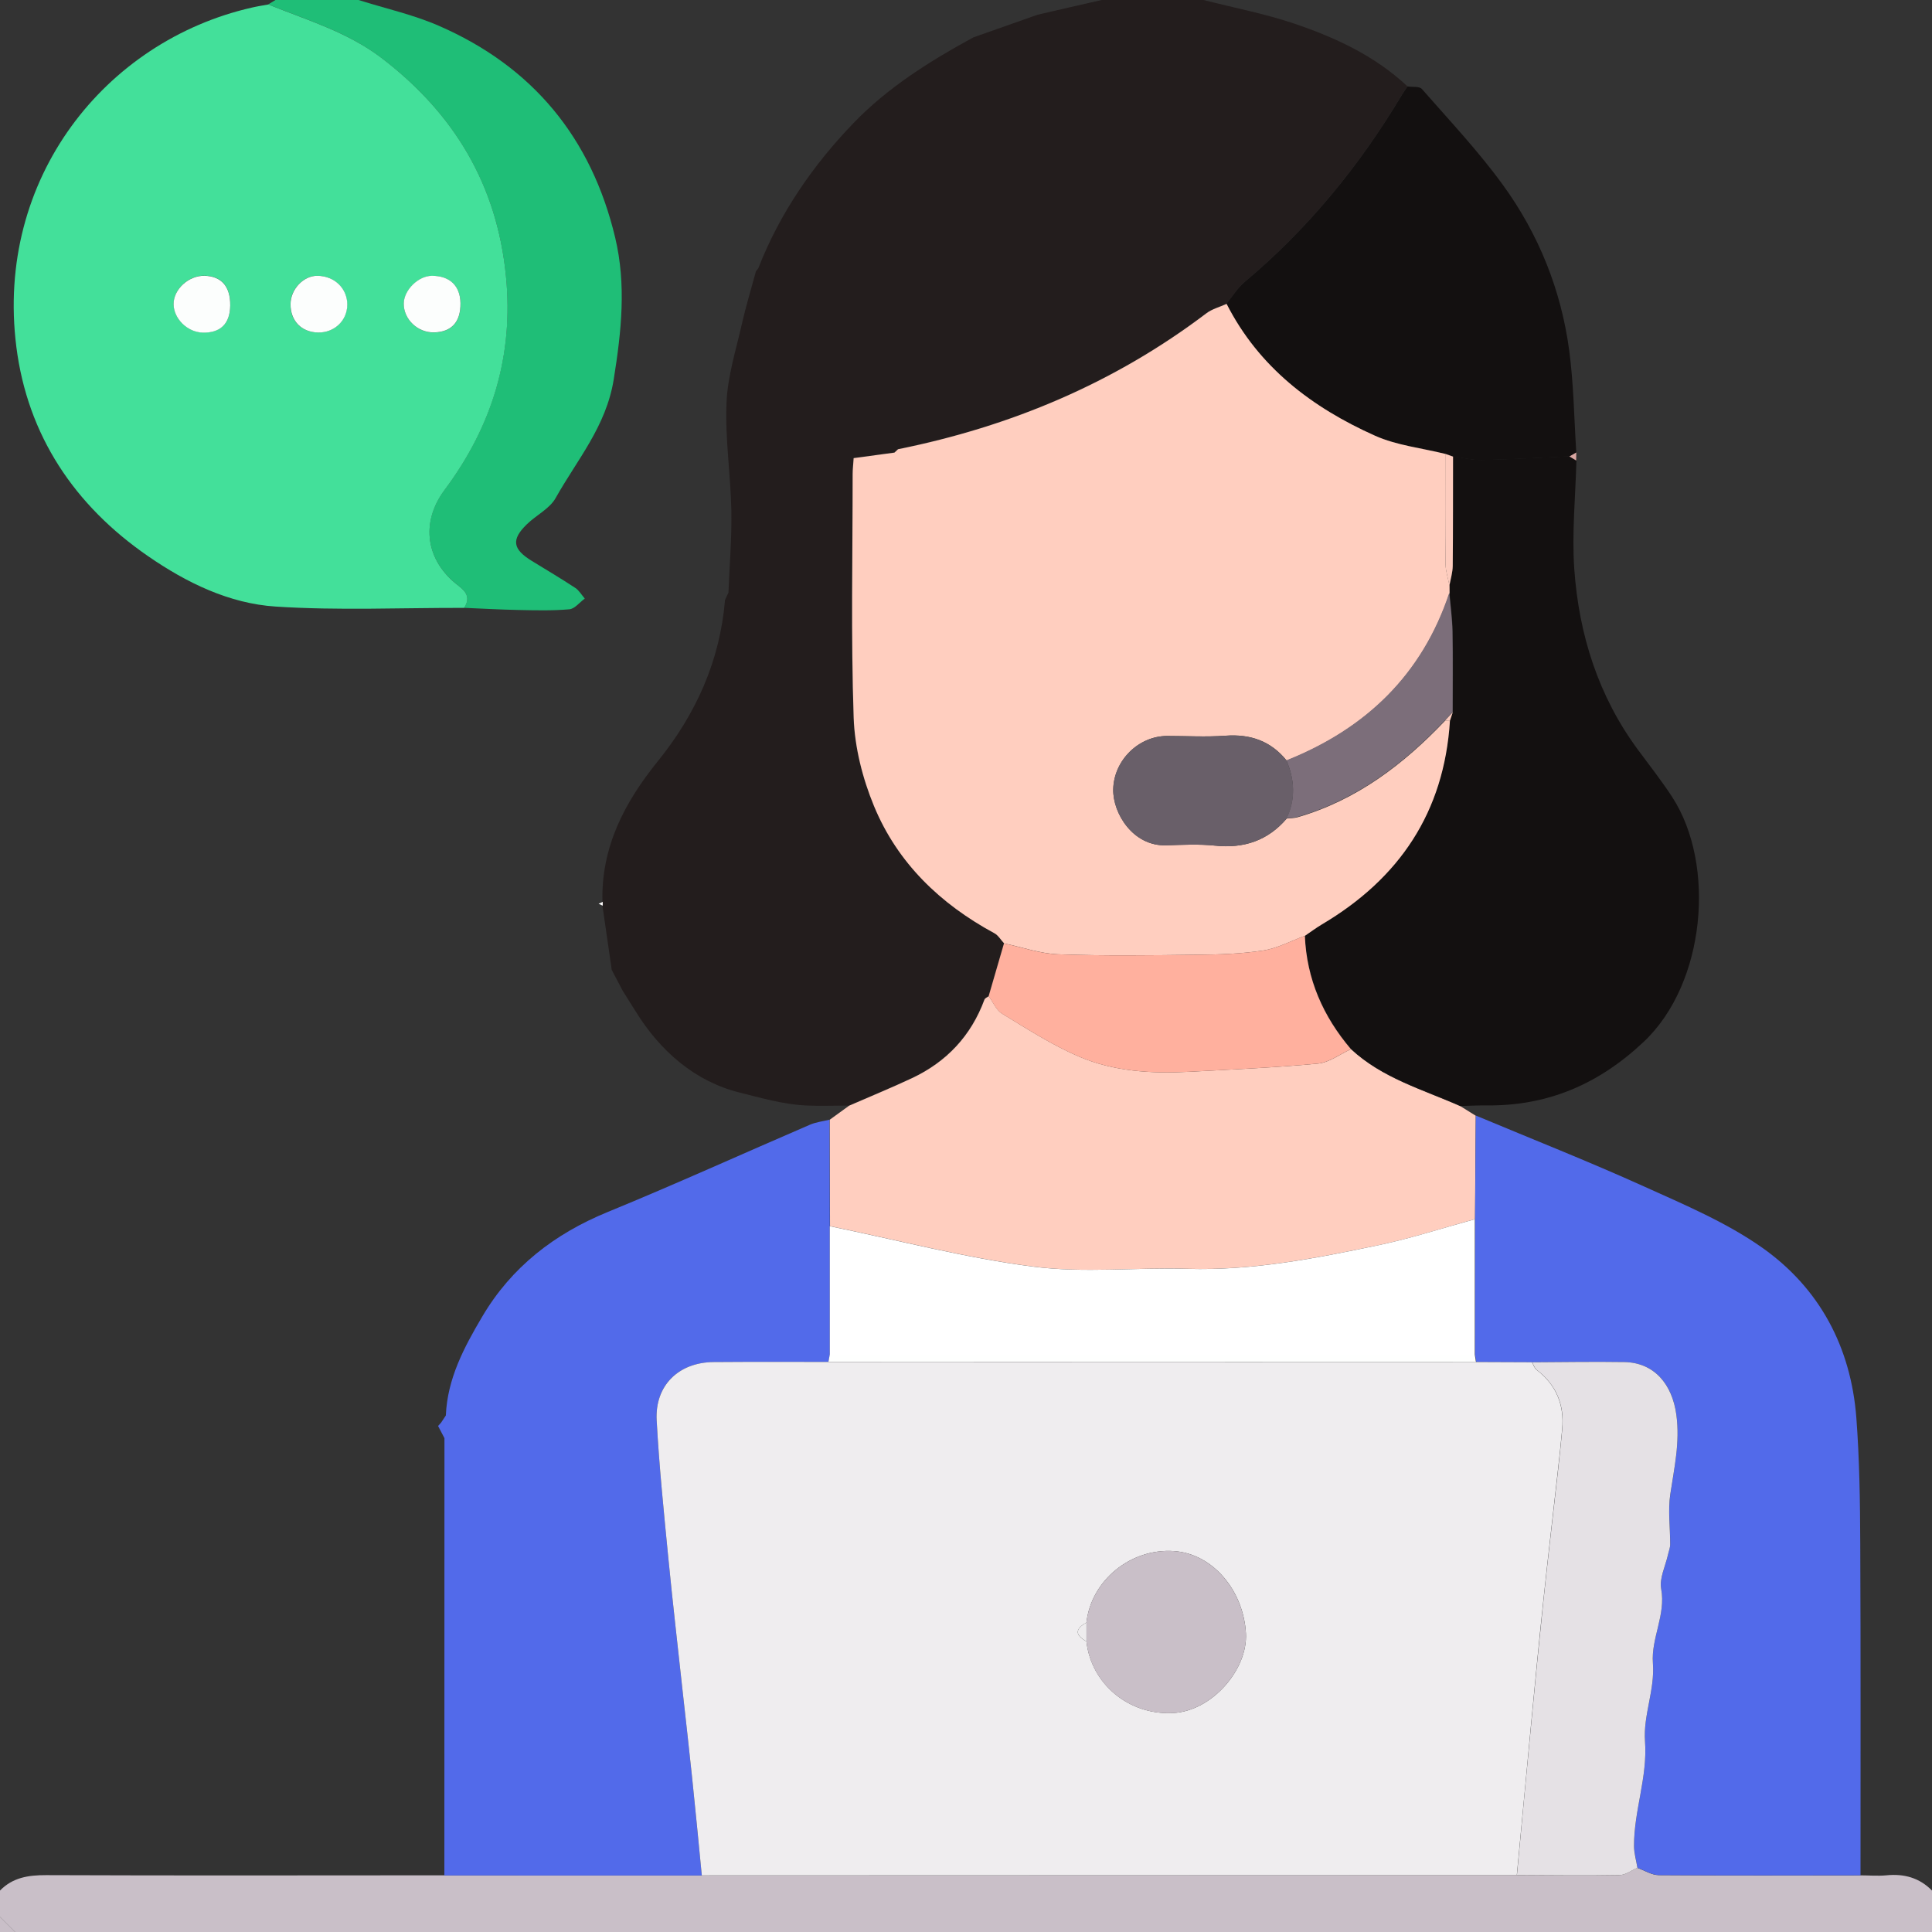
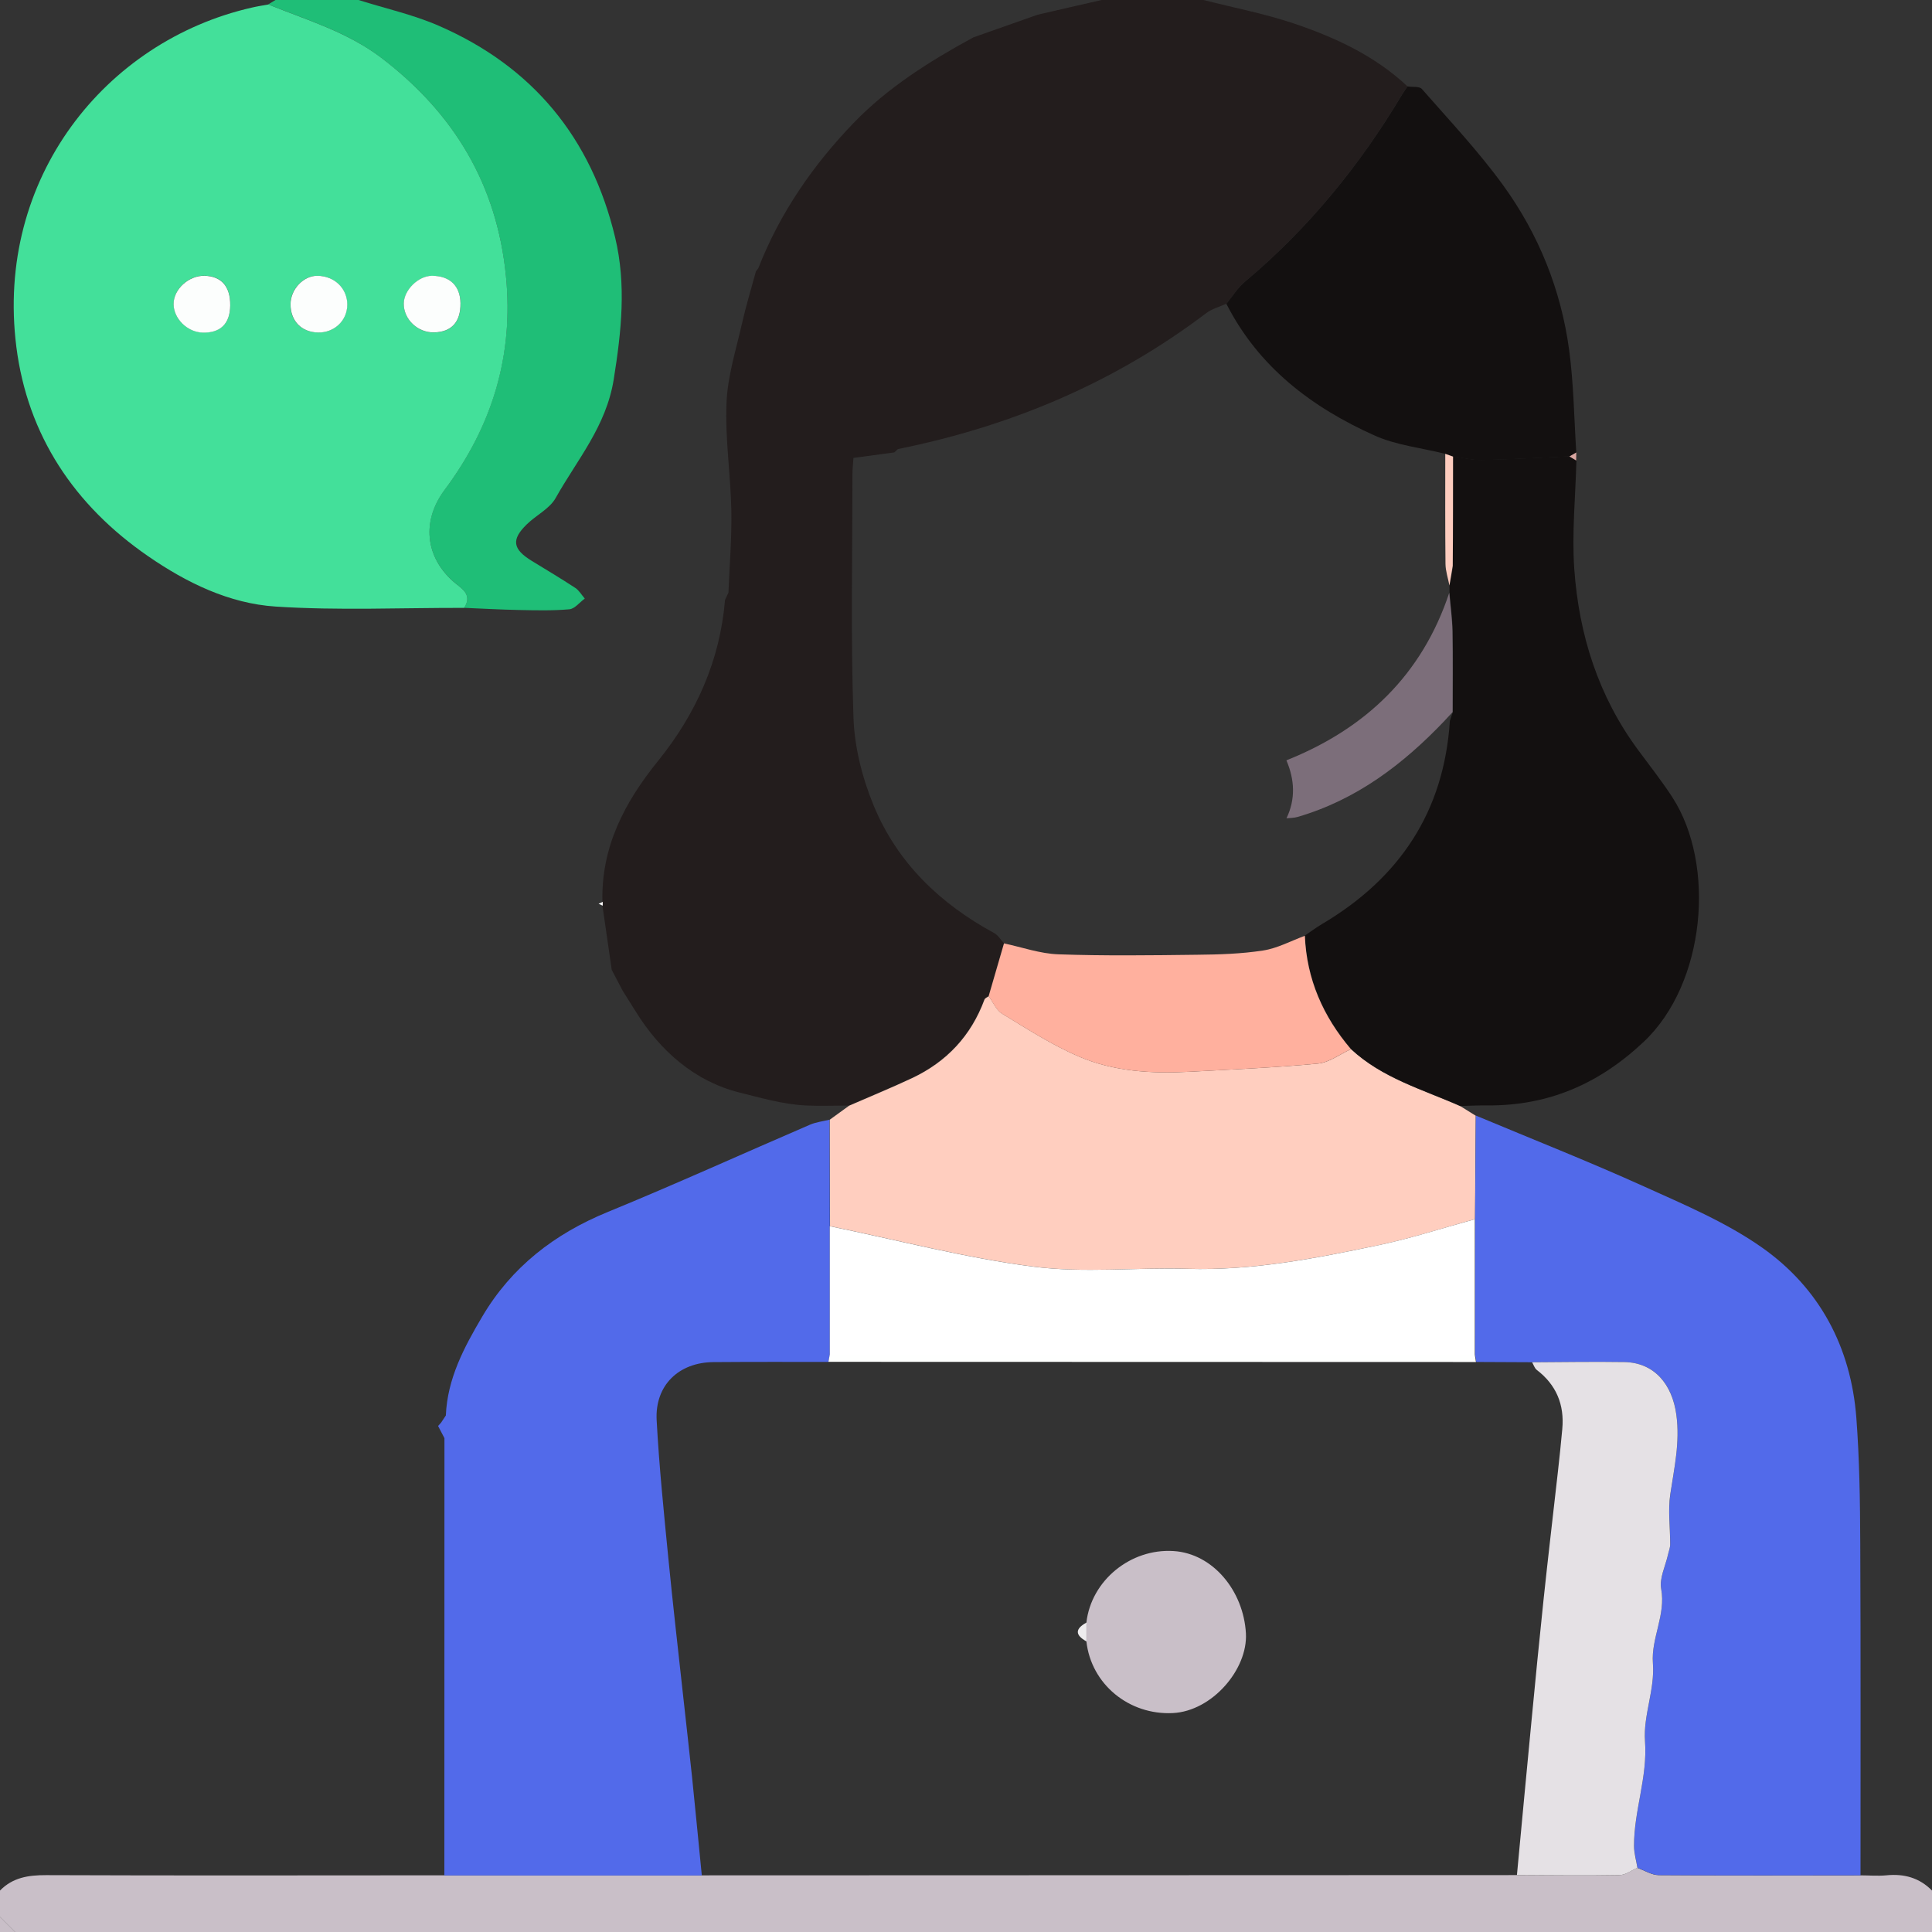
<svg xmlns="http://www.w3.org/2000/svg" width="44" height="44" viewBox="0 0 44 44" fill="none">
  <rect x="0" y="0" width="44" height="44" fill="#333333" stroke="none" />
  <g clip-path="url(#clip0_17305_23575)">
    <path d="M27.41 0C28.099 0.176 28.803 0.311 29.474 0.537C30.415 0.856 31.315 1.272 32.054 1.967C32.014 2.026 31.972 2.083 31.935 2.145C30.972 3.763 29.797 5.203 28.35 6.417C28.185 6.554 28.068 6.749 27.93 6.917C27.775 6.987 27.602 7.032 27.47 7.132C25.374 8.721 23.016 9.709 20.45 10.227C20.422 10.252 20.395 10.278 20.367 10.303C20.061 10.345 19.755 10.386 19.437 10.429C19.427 10.57 19.414 10.683 19.414 10.795C19.414 12.642 19.374 14.491 19.437 16.336C19.459 17.017 19.64 17.726 19.902 18.357C20.439 19.651 21.412 20.584 22.642 21.25C22.731 21.298 22.79 21.402 22.863 21.481C22.746 21.882 22.629 22.283 22.512 22.684C22.479 22.709 22.426 22.729 22.415 22.762C22.111 23.586 21.554 24.179 20.765 24.551C20.293 24.773 19.809 24.97 19.331 25.178C19.002 25.178 18.674 25.192 18.347 25.176C17.83 25.151 17.314 24.999 16.835 24.88C15.829 24.628 15.033 23.938 14.473 23.028C14.375 22.871 14.277 22.715 14.178 22.558C14.096 22.401 14.014 22.245 13.932 22.088C13.861 21.6 13.791 21.113 13.72 20.625C13.72 20.596 13.72 20.567 13.72 20.538C13.689 19.288 14.223 18.273 14.989 17.327C15.849 16.262 16.397 15.048 16.512 13.664C16.539 13.608 16.565 13.552 16.59 13.496C16.614 12.872 16.668 12.249 16.656 11.627C16.64 10.809 16.512 9.988 16.546 9.174C16.57 8.57 16.762 7.969 16.897 7.372C16.988 6.972 17.108 6.578 17.215 6.182C17.233 6.157 17.253 6.131 17.271 6.106C17.76 4.853 18.518 3.759 19.437 2.804C20.216 1.994 21.177 1.39 22.168 0.851C22.655 0.679 23.142 0.508 23.629 0.336C24.116 0.222 24.603 0.111 25.09 0C25.864 0 26.637 0 27.41 0Z" fill="#231D1D" />
    <path d="M42.368 42.71C42.567 42.71 42.766 42.728 42.962 42.709C43.364 42.669 43.712 42.764 44 43.056V44.001C29.448 44.001 14.896 44.001 0.344 44.001C0.229 43.887 0.115 43.772 0 43.657C0 43.457 0 43.256 0 43.056C0.29 42.759 0.645 42.704 1.048 42.705C4.072 42.717 7.097 42.71 10.121 42.709C12.075 42.709 14.03 42.709 15.983 42.71C22.17 42.708 28.357 42.706 34.543 42.704C35.324 42.706 36.105 42.717 36.886 42.704C37.021 42.702 37.154 42.596 37.288 42.539C37.45 42.596 37.613 42.703 37.776 42.705C39.307 42.717 40.837 42.711 42.367 42.711L42.368 42.71Z" fill="#C9BFC8" />
    <path d="M6.109 0.1C6.164 0.066 6.219 0.033 6.274 0C6.905 0 7.535 0 8.165 0C8.777 0.194 9.413 0.333 9.998 0.589C12.133 1.519 13.468 3.142 14.009 5.406C14.267 6.485 14.152 7.548 13.977 8.642C13.805 9.712 13.143 10.47 12.655 11.341C12.518 11.587 12.211 11.732 11.998 11.941C11.639 12.289 11.675 12.507 12.111 12.774C12.442 12.977 12.776 13.175 13.1 13.388C13.188 13.445 13.246 13.55 13.318 13.632C13.201 13.717 13.09 13.865 12.967 13.876C12.585 13.91 12.196 13.9 11.81 13.892C11.396 13.884 10.983 13.86 10.568 13.843C10.712 13.629 10.632 13.484 10.442 13.34C9.698 12.776 9.566 11.906 10.123 11.159C11.207 9.706 11.702 8.096 11.521 6.279C11.314 4.198 10.336 2.577 8.685 1.318C7.906 0.724 6.992 0.456 6.109 0.101V0.1Z" fill="#1FBE77" />
    <path d="M0 43.656C0.115 43.771 0.229 43.885 0.344 44H0C0 43.885 0 43.771 0 43.656Z" fill="#C9BFC8" />
    <path d="M6.111 0.102C6.992 0.458 7.907 0.725 8.686 1.318C10.338 2.578 11.315 4.199 11.522 6.28C11.704 8.097 11.209 9.707 10.124 11.16C9.568 11.907 9.698 12.778 10.443 13.341C10.633 13.485 10.712 13.629 10.569 13.844C9.138 13.841 7.702 13.907 6.277 13.814C5.22 13.745 4.252 13.273 3.376 12.669C1.693 11.511 0.627 9.913 0.372 7.897C-0.111 4.067 2.397 0.933 5.735 0.173C5.86 0.144 5.986 0.124 6.111 0.102ZM5.244 6.954C5.248 6.523 5.047 6.29 4.662 6.279C4.299 6.268 3.952 6.585 3.954 6.926C3.956 7.257 4.268 7.562 4.615 7.572C5.022 7.585 5.241 7.368 5.244 6.954ZM10.488 6.906C10.482 6.51 10.244 6.282 9.837 6.283C9.528 6.283 9.201 6.605 9.196 6.914C9.191 7.272 9.517 7.583 9.89 7.572C10.287 7.561 10.493 7.332 10.488 6.907V6.906ZM7.907 6.944C7.91 6.569 7.616 6.283 7.224 6.281C6.91 6.279 6.619 6.585 6.615 6.923C6.61 7.307 6.863 7.567 7.245 7.572C7.613 7.578 7.904 7.302 7.906 6.944H7.907Z" fill="#43E09A" />
    <path d="M15.982 42.713C14.028 42.713 12.073 42.713 10.12 42.712C10.12 39.392 10.121 36.073 10.122 32.753C10.074 32.66 10.025 32.569 9.977 32.476C9.999 32.451 10.022 32.425 10.046 32.399C10.082 32.345 10.119 32.291 10.154 32.236C10.188 31.398 10.571 30.681 10.982 29.986C11.648 28.856 12.626 28.1 13.841 27.602C15.388 26.968 16.91 26.276 18.445 25.615C18.585 25.554 18.744 25.537 18.893 25.5C18.895 26.308 18.897 27.116 18.898 27.923C18.898 28.901 18.898 29.877 18.898 30.853C18.888 30.908 18.878 30.962 18.868 31.017C17.995 31.017 17.123 31.014 16.25 31.021C15.455 31.027 14.912 31.552 14.955 32.346C15.011 33.395 15.119 34.441 15.221 35.486C15.323 36.529 15.443 37.57 15.557 38.612C15.624 39.232 15.697 39.85 15.761 40.47C15.838 41.216 15.909 41.965 15.983 42.71L15.982 42.713Z" fill="#526AEA" />
    <path d="M18.903 27.924C18.902 27.116 18.901 26.308 18.898 25.5C19.045 25.394 19.192 25.287 19.337 25.182C19.815 24.973 20.299 24.776 20.771 24.554C21.56 24.183 22.117 23.589 22.421 22.765C22.433 22.732 22.485 22.713 22.518 22.688C22.618 22.823 22.69 23.005 22.823 23.086C23.391 23.431 23.957 23.797 24.565 24.059C25.359 24.402 26.219 24.454 27.08 24.409C28.058 24.356 29.038 24.315 30.012 24.223C30.272 24.199 30.516 24.008 30.768 23.894C31.481 24.559 32.407 24.815 33.267 25.197C33.381 25.268 33.495 25.339 33.609 25.41C33.603 26.195 33.597 26.981 33.592 27.766C32.866 27.964 32.148 28.2 31.413 28.354C29.975 28.655 28.534 28.94 27.048 28.896C25.875 28.86 24.686 28.997 23.532 28.846C21.975 28.645 20.444 28.241 18.902 27.925L18.903 27.924Z" fill="#FFCEBF" />
    <path d="M16.593 13.5C16.567 13.556 16.541 13.612 16.516 13.668C16.542 13.612 16.568 13.556 16.593 13.5Z" fill="#C69393" />
    <path d="M10.155 32.234C10.119 32.288 10.082 32.342 10.047 32.397C10.082 32.343 10.119 32.289 10.155 32.234Z" fill="#8A98DF" />
    <path d="M13.727 20.539C13.727 20.568 13.727 20.598 13.727 20.626C13.696 20.611 13.664 20.598 13.633 20.583C13.664 20.568 13.695 20.554 13.727 20.539Z" fill="#FDFCFC" />
-     <path d="M17.275 6.109C17.257 6.135 17.237 6.16 17.219 6.185C17.238 6.16 17.257 6.135 17.275 6.109Z" fill="#C69393" />
    <path d="M33.594 27.762C33.599 26.977 33.605 26.192 33.611 25.406C34.889 25.941 36.179 26.45 37.44 27.02C38.36 27.436 39.312 27.837 40.13 28.413C41.438 29.335 42.154 30.678 42.277 32.288C42.349 33.239 42.362 34.197 42.366 35.153C42.378 37.671 42.371 40.191 42.372 42.709C40.841 42.709 39.31 42.716 37.781 42.704C37.618 42.703 37.455 42.596 37.292 42.538C37.266 42.371 37.217 42.205 37.216 42.039C37.212 41.237 37.525 40.473 37.465 39.652C37.422 39.066 37.692 38.485 37.645 37.879C37.601 37.306 37.943 36.78 37.833 36.184C37.789 35.944 37.93 35.669 37.987 35.41C38.004 35.331 38.038 35.252 38.038 35.173C38.041 34.793 37.986 34.406 38.041 34.033C38.13 33.431 38.264 32.851 38.179 32.221C38.088 31.534 37.684 31.031 36.993 31.02C36.293 31.008 35.594 31.022 34.894 31.024C34.47 31.022 34.045 31.021 33.621 31.018C33.612 30.962 33.603 30.906 33.594 30.851C33.594 29.821 33.594 28.791 33.595 27.761L33.594 27.762Z" fill="#526AEA" />
    <path d="M33.266 25.19C32.406 24.809 31.48 24.552 30.767 23.887C30.134 23.143 29.759 22.292 29.719 21.306C29.847 21.219 29.971 21.126 30.104 21.047C31.871 20.003 32.887 18.488 33.02 16.415C33.042 16.349 33.065 16.282 33.087 16.215C33.087 15.601 33.096 14.988 33.084 14.373C33.078 14.081 33.037 13.79 33.012 13.498C33.012 13.442 33.012 13.386 33.011 13.329C33.037 13.178 33.083 13.03 33.085 12.879C33.093 12.051 33.091 11.221 33.092 10.393C33.314 10.422 33.538 10.48 33.76 10.474C34.423 10.459 35.086 10.42 35.748 10.391C35.8 10.422 35.85 10.453 35.902 10.483C35.881 11.308 35.796 12.138 35.853 12.958C35.959 14.456 36.401 15.857 37.309 17.083C37.572 17.44 37.847 17.788 38.088 18.159C39.079 19.692 38.848 22.399 37.431 23.73C36.413 24.688 35.257 25.187 33.869 25.175C33.668 25.173 33.469 25.183 33.269 25.188L33.266 25.19Z" fill="#131010" />
    <path d="M35.743 10.395C35.081 10.425 34.419 10.464 33.755 10.479C33.533 10.483 33.31 10.426 33.087 10.398C33.029 10.377 32.969 10.355 32.911 10.335C32.374 10.2 31.806 10.142 31.309 9.92C29.877 9.279 28.663 8.361 27.93 6.919C28.068 6.75 28.186 6.556 28.35 6.418C29.797 5.205 30.972 3.764 31.936 2.146C31.972 2.086 32.015 2.028 32.055 1.969C32.167 1.986 32.326 1.962 32.383 2.027C33.013 2.747 33.674 3.447 34.233 4.219C35.043 5.336 35.553 6.605 35.737 7.976C35.84 8.746 35.849 9.53 35.899 10.307C35.846 10.337 35.794 10.367 35.742 10.398L35.743 10.395Z" fill="#131010" />
    <path d="M35.742 10.395C35.795 10.365 35.848 10.336 35.899 10.305C35.898 10.365 35.897 10.426 35.896 10.488C35.844 10.457 35.793 10.426 35.742 10.395Z" fill="#D9A6A1" />
-     <path d="M27.936 6.922C28.669 8.364 29.883 9.283 31.315 9.923C31.811 10.145 32.38 10.204 32.917 10.338C32.917 11.173 32.912 12.009 32.921 12.845C32.924 13.008 32.98 13.172 33.012 13.336C33.012 13.392 33.012 13.448 33.013 13.506C32.392 15.376 31.109 16.602 29.304 17.322C28.944 16.876 28.479 16.714 27.911 16.755C27.471 16.788 27.026 16.761 26.583 16.761C25.931 16.761 25.367 17.317 25.354 17.977C25.344 18.525 25.806 19.274 26.558 19.251C26.93 19.24 27.305 19.22 27.671 19.258C28.329 19.327 28.873 19.146 29.305 18.642C29.388 18.632 29.475 18.635 29.554 18.612C30.895 18.223 31.961 17.412 32.908 16.417C32.945 16.419 32.983 16.421 33.021 16.422C32.889 18.495 31.872 20.008 30.105 21.053C29.972 21.133 29.848 21.225 29.72 21.312C29.404 21.428 29.095 21.597 28.769 21.647C28.273 21.724 27.764 21.739 27.26 21.744C26.209 21.757 25.157 21.771 24.108 21.734C23.692 21.719 23.281 21.573 22.868 21.485C22.794 21.407 22.736 21.302 22.647 21.254C21.416 20.588 20.444 19.657 19.907 18.362C19.645 17.729 19.465 17.021 19.442 16.341C19.379 14.496 19.419 12.646 19.419 10.799C19.419 10.687 19.433 10.575 19.442 10.434C19.76 10.39 20.066 10.349 20.371 10.308C20.398 10.283 20.426 10.256 20.453 10.231C23.02 9.713 25.378 8.725 27.474 7.136C27.606 7.036 27.78 6.992 27.933 6.922H27.936Z" fill="#FFCEBF" />
    <path d="M22.865 21.485C23.279 21.573 23.689 21.72 24.105 21.734C25.154 21.771 26.206 21.757 27.257 21.744C27.761 21.739 28.27 21.724 28.766 21.647C29.093 21.597 29.401 21.428 29.717 21.312C29.757 22.298 30.132 23.149 30.766 23.894C30.514 24.009 30.27 24.199 30.009 24.223C29.034 24.315 28.055 24.357 27.077 24.409C26.217 24.454 25.356 24.402 24.562 24.059C23.955 23.797 23.389 23.431 22.82 23.086C22.688 23.006 22.615 22.824 22.516 22.688C22.633 22.287 22.749 21.885 22.866 21.484L22.865 21.485Z" fill="#FFB09E" />
-     <path d="M33.617 31.019C34.04 31.021 34.465 31.022 34.889 31.024C34.924 31.083 34.944 31.159 34.995 31.198C35.442 31.54 35.627 31.992 35.577 32.545C35.547 32.87 35.513 33.195 35.476 33.519C35.367 34.491 35.253 35.462 35.15 36.435C35.052 37.352 34.964 38.271 34.876 39.189C34.764 40.361 34.655 41.533 34.544 42.704C28.357 42.706 22.17 42.707 15.983 42.71C15.91 41.963 15.839 41.215 15.761 40.47C15.697 39.85 15.625 39.231 15.557 38.611C15.444 37.569 15.323 36.528 15.221 35.485C15.119 34.44 15.012 33.394 14.955 32.346C14.913 31.552 15.456 31.027 16.25 31.02C17.123 31.013 17.995 31.017 18.869 31.017C23.784 31.018 28.7 31.019 33.615 31.02L33.617 31.019ZM24.743 37.382C24.852 38.354 25.711 39.064 26.713 39.013C27.607 38.969 28.421 38.015 28.375 37.198C28.322 36.231 27.625 35.38 26.728 35.324C25.745 35.262 24.851 35.995 24.743 36.953C24.48 37.096 24.48 37.239 24.743 37.382Z" fill="#EFEDEF" />
    <path d="M34.547 42.704C34.657 41.532 34.766 40.36 34.879 39.189C34.967 38.271 35.056 37.353 35.153 36.435C35.256 35.462 35.371 34.492 35.48 33.519C35.516 33.195 35.551 32.87 35.58 32.545C35.631 31.992 35.445 31.54 34.998 31.198C34.949 31.16 34.927 31.083 34.893 31.025C35.593 31.022 36.293 31.009 36.992 31.02C37.683 31.032 38.085 31.534 38.178 32.221C38.263 32.851 38.129 33.431 38.039 34.034C37.984 34.405 38.039 34.793 38.037 35.174C38.037 35.253 38.003 35.332 37.986 35.411C37.928 35.67 37.788 35.944 37.832 36.184C37.942 36.78 37.6 37.307 37.644 37.879C37.691 38.485 37.421 39.065 37.464 39.653C37.525 40.473 37.211 41.237 37.214 42.04C37.214 42.206 37.264 42.372 37.291 42.538C37.157 42.595 37.024 42.701 36.889 42.703C36.109 42.717 35.328 42.706 34.547 42.703V42.704Z" fill="#E5E1E5" />
    <path d="M5.243 6.956C5.24 7.371 5.021 7.587 4.614 7.575C4.268 7.565 3.957 7.26 3.953 6.929C3.95 6.589 4.298 6.271 4.661 6.281C5.046 6.293 5.247 6.526 5.243 6.956Z" fill="#FCFEFD" />
    <path d="M10.487 6.905C10.492 7.33 10.286 7.56 9.889 7.57C9.515 7.581 9.19 7.271 9.195 6.911C9.2 6.603 9.527 6.282 9.836 6.281C10.243 6.281 10.481 6.508 10.487 6.903V6.905Z" fill="#FCFEFD" />
    <path d="M7.909 6.945C7.906 7.302 7.615 7.578 7.247 7.573C6.865 7.567 6.613 7.306 6.617 6.923C6.621 6.586 6.912 6.279 7.227 6.281C7.619 6.284 7.912 6.569 7.91 6.945H7.909Z" fill="#FCFEFD" />
    <path d="M33.588 27.766C33.588 28.796 33.588 29.826 33.587 30.856C28.691 30.856 23.795 30.856 18.898 30.856C18.898 29.88 18.898 28.902 18.898 27.926C20.441 28.242 21.972 28.646 23.529 28.847C24.684 28.997 25.872 28.861 27.044 28.897C28.53 28.941 29.972 28.657 31.41 28.355C32.144 28.2 32.863 27.965 33.588 27.767V27.766Z" fill="white" />
    <path d="M18.898 30.852C23.794 30.852 28.69 30.852 33.587 30.852C33.596 30.908 33.605 30.964 33.614 31.019C28.698 31.018 23.783 31.017 18.867 31.015C18.878 30.96 18.887 30.907 18.897 30.852H18.898Z" fill="#FEFFFE" />
    <path d="M32.902 16.412C31.956 17.406 30.89 18.217 29.548 18.606C29.469 18.629 29.383 18.627 29.299 18.636C29.51 18.196 29.484 17.755 29.297 17.316C31.102 16.596 32.385 15.37 33.006 13.5C33.031 13.792 33.072 14.083 33.078 14.375C33.09 14.988 33.082 15.603 33.082 16.217C33.021 16.282 32.961 16.347 32.901 16.412H32.902Z" fill="#7C6E7A" />
-     <path d="M33.01 13.335C32.979 13.171 32.922 13.007 32.92 12.843C32.911 12.008 32.915 11.171 32.915 10.336C32.974 10.358 33.033 10.378 33.092 10.399C33.09 11.227 33.093 12.057 33.085 12.885C33.084 13.036 33.037 13.186 33.01 13.335Z" fill="#FDCCBE" />
-     <path d="M32.906 16.413C32.967 16.348 33.027 16.284 33.087 16.219C33.064 16.285 33.043 16.352 33.02 16.419C32.982 16.418 32.944 16.416 32.906 16.415V16.413Z" fill="#FDCCBE" />
-     <path d="M29.3 17.322C29.487 17.762 29.513 18.202 29.303 18.642C28.871 19.146 28.326 19.328 27.669 19.259C27.301 19.221 26.926 19.24 26.556 19.252C25.804 19.275 25.341 18.525 25.352 17.978C25.364 17.319 25.927 16.762 26.58 16.762C27.022 16.762 27.467 16.787 27.908 16.756C28.476 16.715 28.942 16.877 29.301 17.322H29.3Z" fill="#695F69" />
+     <path d="M33.01 13.335C32.979 13.171 32.922 13.007 32.92 12.843C32.911 12.008 32.915 11.171 32.915 10.336C32.974 10.358 33.033 10.378 33.092 10.399C33.09 11.227 33.093 12.057 33.085 12.885Z" fill="#FDCCBE" />
    <path d="M24.742 36.953C24.851 35.997 25.745 35.262 26.727 35.324C27.624 35.38 28.321 36.231 28.375 37.199C28.42 38.017 27.606 38.969 26.712 39.014C25.71 39.064 24.85 38.355 24.742 37.382C24.742 37.239 24.742 37.095 24.742 36.953Z" fill="#C9BFC8" />
    <path d="M24.744 36.953C24.744 37.096 24.744 37.24 24.744 37.382C24.481 37.238 24.481 37.095 24.744 36.953Z" fill="#EEECEE" />
  </g>
  <defs>
    <clipPath id="clip0_17305_23575">
      <rect width="44" height="44" fill="white" />
    </clipPath>
  </defs>
</svg>